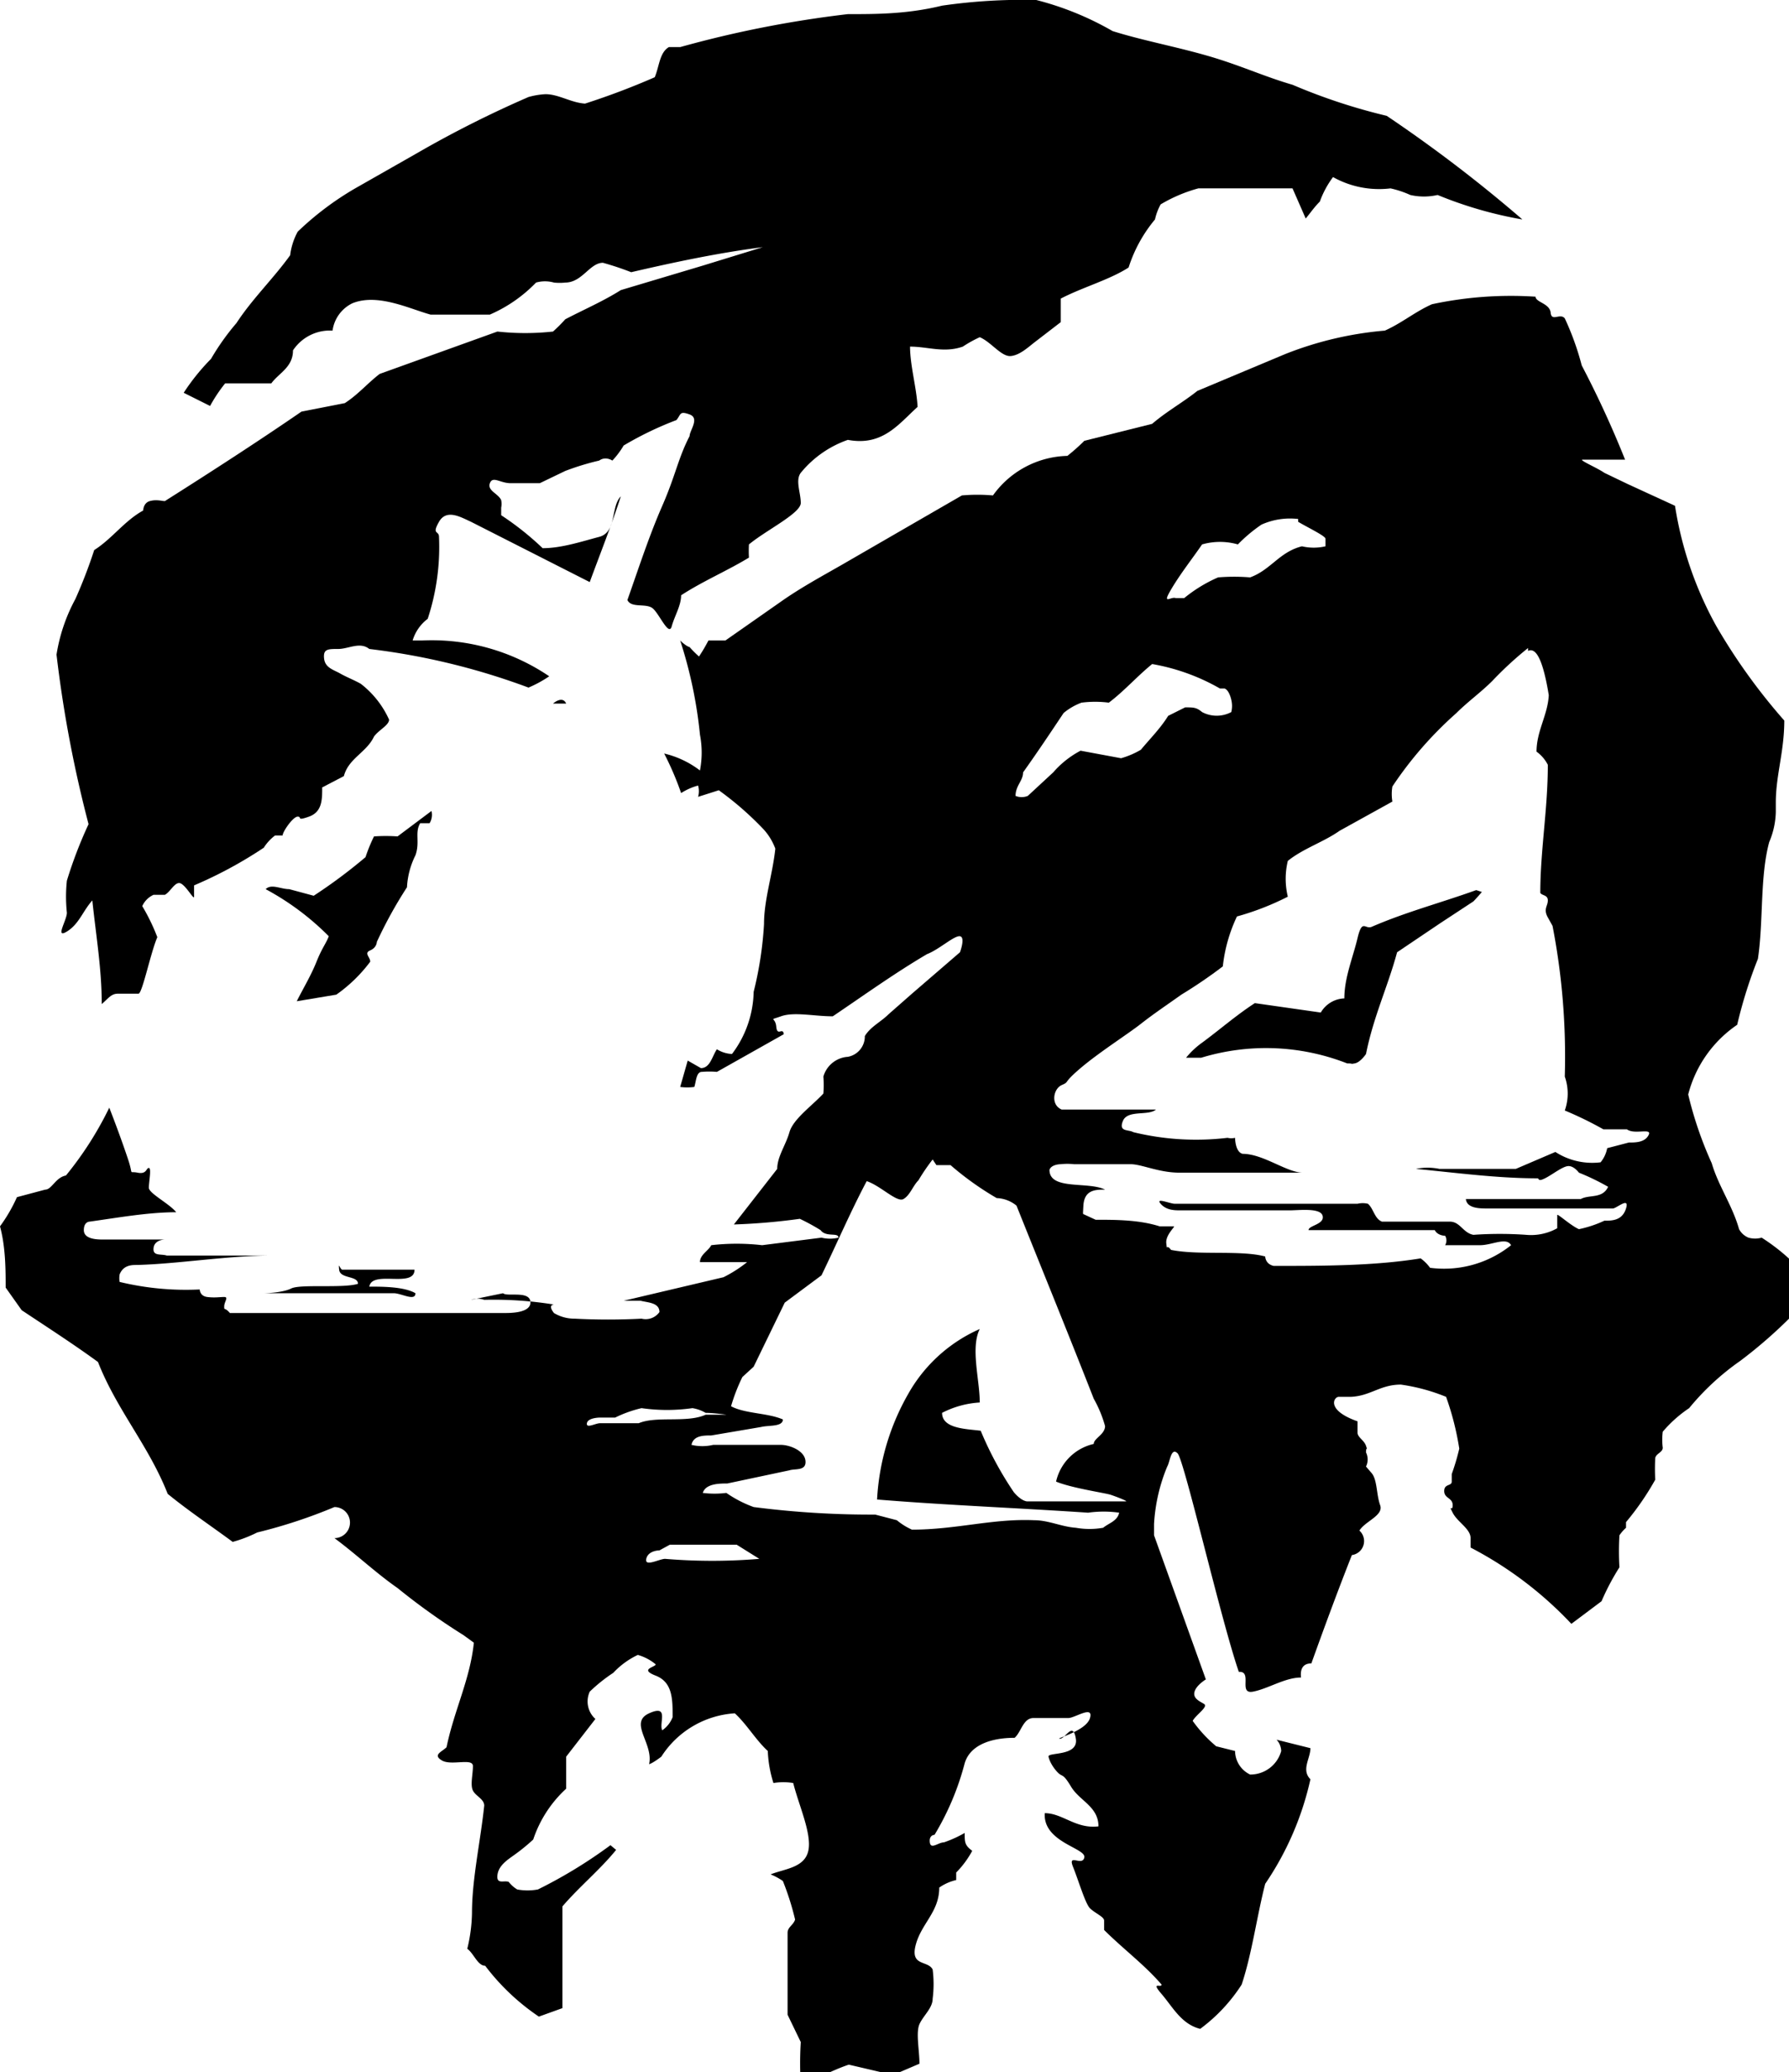
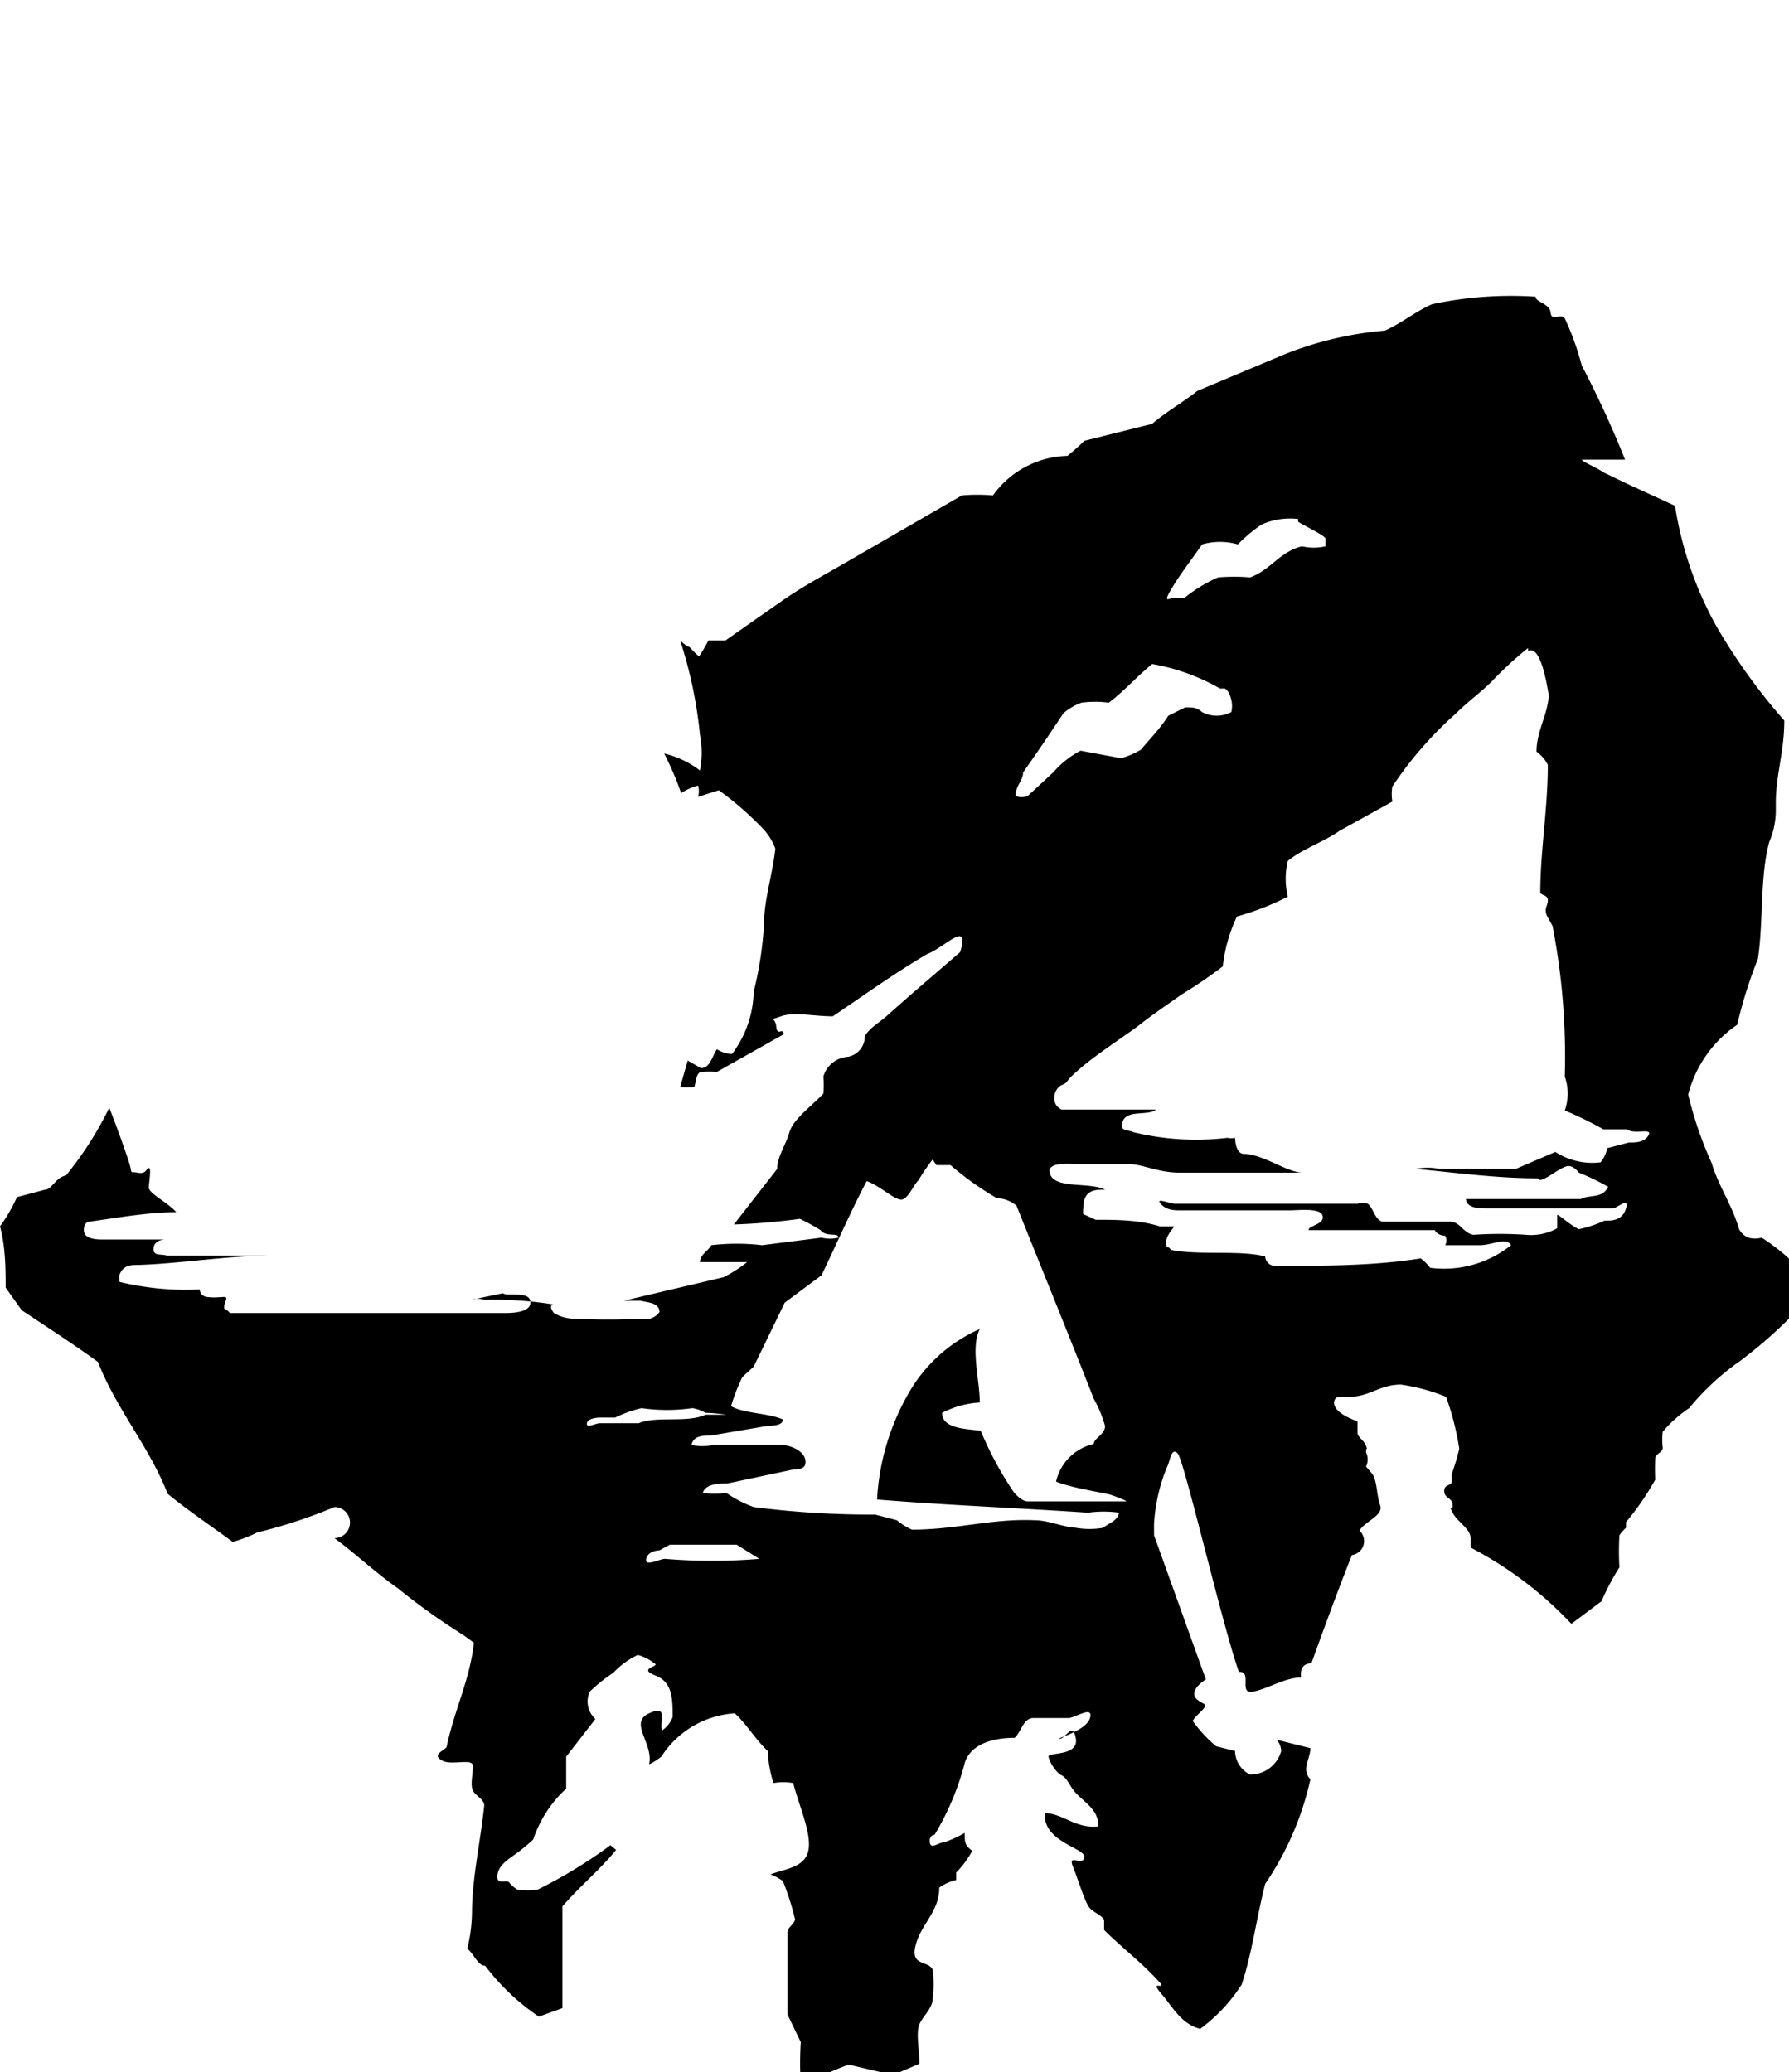
<svg xmlns="http://www.w3.org/2000/svg" aria-hidden="true" role="presentation" viewBox="0 0 18.99 22">
-   <path d="M6 7.47h-.13s.1-.09.14 0a.62.62 0 0 1-.01 0zM4.56 8.74h-.1c-.06.1 0 .2-.05.34a.86.86 0 0 0-.09.34A4.65 4.65 0 0 0 4 10s0 .06-.07.09 0 .07 0 .12a1.59 1.59 0 0 1-.36.35l-.42.07c.07-.14.15-.27.21-.42s.1-.19.13-.27a2.82 2.82 0 0 0-.67-.5c.06-.06.16 0 .25 0l.26.07a5.52 5.52 0 0 0 .55-.41 1.7 1.7 0 0 1 .09-.22 1.84 1.84 0 0 1 .25 0l.36-.27a.17.17 0 0 1-.02.13zm-.92 4.74h.76c0 .2-.45 0-.48.18.14 0 .37 0 .49.07 0 .09-.15 0-.23 0H2.81c-.03 0 .18 0 .28-.05s.55 0 .71-.05c0-.09-.19-.05-.2-.15s.01.01.04 0z" />
  <path d="M7.05 8a1 1 0 0 1 .38.18 1 1 0 0 0 0-.38 4.73 4.73 0 0 0-.21-1s.06.06.1.07a1.13 1.13 0 0 0 .1.1 1.89 1.89 0 0 0 .1-.17h.18l.6-.42c.2-.14.42-.26.63-.38l1.28-.74a1.86 1.86 0 0 1 .33 0 1 1 0 0 1 .79-.42 2.11 2.11 0 0 0 .18-.16l.72-.18c.15-.13.33-.23.48-.35l.93-.39a3.71 3.71 0 0 1 1.06-.25c.18-.08.32-.2.5-.28a4 4 0 0 1 1.1-.08c0 .06.15.07.16.17s.1 0 .15.06a2.93 2.93 0 0 1 .18.5 10.72 10.72 0 0 1 .46 1h-.45c-.05 0 .16.09.23.14l.25.12.5.23a3.85 3.85 0 0 0 .44 1.28 6.29 6.29 0 0 0 .72 1c0 .33-.09.58-.09.87v.1a.86.86 0 0 1-.07.32c-.1.37-.06.84-.12 1.24a4.89 4.89 0 0 0-.22.7 1.28 1.28 0 0 0-.52.74 4 4 0 0 0 .25.73c.07.24.22.45.29.7a.2.2 0 0 0 .1.09.26.26 0 0 0 .14 0 2.1 2.1 0 0 1 .33.26v.56a5 5 0 0 1-.56.49 2.69 2.69 0 0 0-.54.5 1.36 1.36 0 0 0-.28.25.67.67 0 0 0 0 .17c0 .05-.07.06-.08.11a2.29 2.29 0 0 0 0 .23 2.9 2.9 0 0 1-.31.45v.06a.44.44 0 0 0-.07.08 2.87 2.87 0 0 0 0 .34A2.56 2.56 0 0 0 17 17l-.32.24a4 4 0 0 0-1.07-.81v-.1c0-.1-.14-.17-.19-.27s0 0 0-.08-.09-.07-.09-.15.08-.05.08-.1v-.08a2.4 2.4 0 0 0 .08-.27 3 3 0 0 0-.14-.55 2 2 0 0 0-.48-.13c-.22 0-.32.12-.53.13h-.13c-.05 0-.14.14.2.26v.12c0 .05.07.08.09.14s0 0 0 .07a.17.17 0 0 1 0 .15l.06.07c.06.07.05.23.09.34s-.16.17-.22.27a.15.15 0 0 1-.08.26c-.15.38-.29.76-.43 1.15-.09 0-.12.06-.11.15-.17 0-.35.12-.51.15s0-.22-.15-.21c-.19-.55-.58-2.25-.65-2.32s-.08.09-.11.14a1.86 1.86 0 0 0-.14.61v.12l.55 1.53s-.1.06-.12.13.05.1.1.13-.08.11-.12.18a1.43 1.43 0 0 0 .25.27l.2.05a.28.28 0 0 0 .16.25.34.34 0 0 0 .33-.25s0-.07-.05-.12l.36.09c0 .11-.1.23 0 .33a3.2 3.2 0 0 1-.48 1.11c-.09.35-.14.74-.25 1.07a1.78 1.78 0 0 1-.44.47c-.2-.05-.29-.23-.41-.37s0-.06 0-.1c-.18-.21-.41-.38-.61-.58v-.1c0-.04-.1-.08-.15-.13s-.12-.29-.18-.44.1 0 .12-.1-.44-.16-.42-.47c.19 0 .33.17.57.14 0-.21-.2-.27-.29-.42s-.09-.1-.14-.15-.09-.12-.1-.17.32 0 .29-.19-.11 0-.17 0 .28-.08.32-.22-.16 0-.23 0h-.37c-.11 0-.13.15-.2.21-.24 0-.47.07-.53.27a2.87 2.87 0 0 1-.32.76s-.06 0-.05.08.09 0 .15 0a1.27 1.27 0 0 0 .22-.1c0 .1 0 .13.08.19a1 1 0 0 1-.17.23v.08a.52.52 0 0 0-.18.08c0 .26-.19.38-.25.61s.13.16.18.26a1.23 1.23 0 0 1 0 .31c0 .1-.1.18-.14.27s0 .28 0 .42l-.28.12-.47-.11c-.18.06-.33.15-.51.21a3.69 3.69 0 0 1 0-.45l-.14-.29v-.87c0-.06.06-.08.08-.14a2.89 2.89 0 0 0-.13-.41.67.67 0 0 0-.13-.07c.15-.06.36-.07.4-.25s-.1-.48-.16-.72a.64.64 0 0 0-.21 0 1.29 1.29 0 0 1-.06-.34c-.13-.12-.22-.28-.35-.4a1 1 0 0 0-.78.46s-.09.07-.13.08c.05-.22-.22-.44 0-.54s.1.11.14.18a.3.3 0 0 0 .11-.14c0-.19 0-.37-.18-.44s0-.09 0-.12a.51.51 0 0 0-.19-.1.86.86 0 0 0-.26.19 1.71 1.71 0 0 0-.25.2.25.25 0 0 0 .06.29l-.31.4v.34a1.28 1.28 0 0 0-.35.54 2.06 2.06 0 0 1-.21.17c-.07.05-.16.11-.17.21s.07.05.12.07a.34.34 0 0 0 .09.08.6.6 0 0 0 .22 0 5.08 5.08 0 0 0 .77-.47l.06.05c-.17.21-.39.39-.57.6v1.08l-.25.09a2.39 2.39 0 0 1-.57-.54c-.08 0-.12-.13-.19-.18a1.71 1.71 0 0 0 .05-.38c0-.36.09-.76.13-1.14 0-.07-.09-.1-.12-.16s0-.17 0-.26-.23 0-.33-.06 0-.09.05-.14c.08-.39.25-.72.29-1.11l-.11-.08a7 7 0 0 1-.7-.5c-.23-.16-.44-.36-.67-.53a.16.16 0 0 0 0-.33 5.46 5.46 0 0 1-.82.27 1.39 1.39 0 0 1-.26.1c-.23-.17-.47-.33-.69-.51-.2-.51-.54-.89-.74-1.4-.26-.19-.54-.37-.81-.55l-.17-.24c0-.18 0-.43-.06-.65a1.7 1.7 0 0 0 .18-.31l.3-.08c.07 0 .11-.13.22-.15a3.66 3.66 0 0 0 .46-.72c.07.18.14.37.2.55s0 .12.1.14.09-.05.12-.05 0 .15 0 .21.22.17.29.26c-.3 0-.63.06-.92.1 0 0-.06 0-.06.09s.12.1.2.1h.66s-.11 0-.12.09.08.06.14.08h1.11c-.46 0-1 .09-1.43.1-.05 0-.14 0-.18.1a.23.23 0 0 0 0 .08 3 3 0 0 0 .85.08s0 .07.08.08.13 0 .18 0 0 .05 0 .1 0 0 .06.07h2.92c.06 0 .28 0 .27-.12s-.25-.05-.29-.09L5 13.8a.21.21 0 0 1 .14 0 4 4 0 0 1 .74.05s-.07 0 0 .09a.42.42 0 0 0 .22.06 6.77 6.77 0 0 0 .71 0 .18.18 0 0 0 .19-.07c0-.1-.12-.1-.2-.12h-.26.08l1.06-.25a1.39 1.39 0 0 0 .25-.16h-.5c0-.08.09-.12.12-.18a2.35 2.35 0 0 1 .54 0l.63-.08a.38.38 0 0 0 .18 0c0-.06-.13 0-.19-.08a2.19 2.19 0 0 0-.22-.12 6.68 6.68 0 0 1-.7.06l.46-.59c0-.13.09-.25.13-.39s.24-.28.36-.41a1.08 1.08 0 0 0 0-.18.29.29 0 0 1 .26-.21.22.22 0 0 0 .18-.22c.06-.1.17-.15.25-.23l.25-.22.51-.44s.06-.16 0-.17-.22.14-.35.19c-.34.2-.66.43-1 .66-.2 0-.41-.05-.55 0s-.06 0-.05.11.07 0 .08.08l-.71.4a.94.94 0 0 0-.16 0c-.06 0-.06.1-.08.16a.57.57 0 0 1-.15 0l.08-.28.14.08c.1 0 .12-.13.17-.2a.33.33 0 0 0 .16.05 1.13 1.13 0 0 0 .23-.66 3.87 3.87 0 0 0 .11-.72c0-.26.09-.52.12-.8a.63.63 0 0 0-.12-.2 3.36 3.36 0 0 0-.48-.42l-.22.07a.22.22 0 0 0 0-.12.64.64 0 0 0-.18.08A3.19 3.19 0 0 0 7.05 8zm6.73-2.49a.74.74 0 0 0-.39.06 1.62 1.62 0 0 0-.25.21.69.69 0 0 0-.38 0c-.11.16-.23.31-.33.48s0 .07.05.09h.09a1.53 1.53 0 0 1 .36-.22 2.1 2.1 0 0 1 .34 0c.22-.08.31-.27.55-.33a.55.55 0 0 0 .25 0v-.08c0-.03-.19-.12-.29-.18zm2.44 1.37a3.76 3.76 0 0 0-.38.35c-.12.12-.26.22-.38.34a4 4 0 0 0-.68.78.47.47 0 0 0 0 .16l-.56.31c-.17.12-.39.19-.55.32a.81.81 0 0 0 0 .38 2.88 2.88 0 0 1-.54.21 1.65 1.65 0 0 0-.15.53 5.06 5.06 0 0 1-.44.3c-.14.1-.29.2-.43.31s-.44.3-.64.47-.11.14-.2.18-.12.21 0 .26h1c-.08.07-.3 0-.35.12s.06.09.11.12a2.81 2.81 0 0 0 1 .06.17.17 0 0 0 .08 0s0 .15.08.17c.22 0 .47.2.64.2h-1.31c-.22 0-.4-.09-.52-.09h-.6a.66.66 0 0 0-.14 0s-.1 0-.12.06c0 .22.41.12.59.21-.1 0-.22 0-.23.17s0 .05 0 .09l.13.06c.21 0 .46 0 .68.07h.15c.02 0-.09.09-.08.18s0 0 .05.07c.3.06.74 0 1 .07 0 0 0 .08.09.1.52 0 1.07 0 1.56-.08a.45.45 0 0 1 .1.1 1.14 1.14 0 0 0 .86-.24c-.05-.09-.2 0-.33 0h-.37a.1.1 0 0 0 0-.1s-.08 0-.11-.06h-1.34c0-.05.17-.06.15-.15s-.25-.06-.35-.06h-1.16c-.06 0-.15 0-.21-.07s.1 0 .15 0h1.94a.24.24 0 0 1 .11 0c.06.05.07.16.15.19h.72c.11 0 .14.12.25.14a4 4 0 0 1 .56 0 .57.57 0 0 0 .33-.07v-.14c0-.02.14.11.23.15a1.22 1.22 0 0 0 .27-.09c.08 0 .19 0 .23-.13s-.1 0-.14 0h-1.34c-.07 0-.21 0-.22-.1h1.22c.09-.05.23 0 .29-.13a2.5 2.5 0 0 0-.31-.15s-.05-.07-.11-.07-.17.09-.25.13-.06 0-.08 0c-.43 0-.87-.06-1.29-.1a.62.62 0 0 1 .25 0h.81l.42-.18a.72.72 0 0 0 .48.11.33.33 0 0 0 .07-.15l.23-.06c.07 0 .17 0 .21-.08s-.15 0-.23-.06h-.25a3.82 3.82 0 0 0-.41-.2.54.54 0 0 0 0-.36 7.28 7.28 0 0 0-.13-1.6l-.05-.09c-.05-.09 0-.12 0-.18s-.06-.05-.08-.08c0-.45.08-.89.08-1.36a.39.39 0 0 0-.12-.14c0-.22.12-.39.13-.6-.08-.49-.17-.49-.22-.47zM13 7.31h-.05a2.2 2.2 0 0 0-.72-.26c-.16.13-.3.29-.46.41a1.13 1.13 0 0 0-.29 0 .65.65 0 0 0-.19.11c-.14.21-.28.42-.43.63 0 .09-.08.14-.08.25a.17.17 0 0 0 .13 0l.27-.25a1 1 0 0 1 .29-.23l.43.08a.89.89 0 0 0 .21-.09c.1-.12.21-.23.29-.36l.18-.09c.09 0 .12 0 .18.05a.33.33 0 0 0 .31 0 .27.27 0 0 0 0-.13s-.02-.1-.07-.12zm-3.1 5a2.06 2.06 0 0 0-.15.22c-.06.06-.09.16-.16.2s-.24-.14-.39-.19c-.17.32-.32.67-.48 1l-.39.29-.33.68-.12.11a1.93 1.93 0 0 0-.12.31c.15.08.39.07.55.14 0 .08-.15.06-.23.08l-.53.09c-.08 0-.19 0-.21.1a.5.5 0 0 0 .23 0h.72c.09 0 .25.06.26.17s-.11.08-.17.1l-.66.14c-.08 0-.23 0-.26.1a1 1 0 0 0 .25 0A1.26 1.26 0 0 0 8 16a9.68 9.68 0 0 0 1.29.08l.23.06a.69.69 0 0 0 .16.1c.47 0 .86-.12 1.3-.1.15 0 .29.07.44.08a.83.83 0 0 0 .29 0c.06-.05.15-.07.17-.16a1.17 1.17 0 0 0-.33 0c-.74-.05-1.51-.08-2.24-.14a2.53 2.53 0 0 1 .33-1.12 1.62 1.62 0 0 1 .76-.69c-.1.2 0 .54 0 .78a1 1 0 0 0-.4.11c0 .17.26.17.41.19a3.68 3.68 0 0 0 .35.65s.07.09.14.1h1.05c.03 0-.1-.05-.16-.07s-.41-.07-.58-.14a.53.53 0 0 1 .4-.4c0-.06.12-.1.12-.19a1.29 1.29 0 0 0-.12-.29c-.27-.69-.56-1.4-.82-2.05a.35.35 0 0 0-.21-.08 3.2 3.2 0 0 1-.49-.35h-.15zM7.49 15a.4.4 0 0 0-.14-.05 1.9 1.9 0 0 1-.54 0 1.31 1.31 0 0 0-.28.1h-.16s-.13 0-.14.06.09 0 .14 0h.41c.19-.08.51 0 .71-.09h.22c.01 0-.14-.02-.22-.02zm.33 1.4h-.71l-.11.06s-.12 0-.14.09.14 0 .2 0a6 6 0 0 0 1 0z" />
-   <path d="M16.16 2.33a4.27 4.27 0 0 1-.9-.26.65.65 0 0 1-.29 0 1.06 1.06 0 0 0-.21-.07 1 1 0 0 1-.61-.12 1 1 0 0 0-.14.26c-.06.06-.1.12-.15.18L13.72 2h-1a1.6 1.6 0 0 0-.4.17.6.6 0 0 0-.06.16 1.51 1.51 0 0 0-.28.51c-.2.13-.49.21-.72.33v.25l-.26.2c-.08.06-.17.15-.27.16s-.21-.15-.33-.2a1.33 1.33 0 0 0-.18.1c-.2.07-.37 0-.56 0 0 .2.07.44.08.64-.2.18-.37.42-.74.35a1.12 1.12 0 0 0-.5.35c-.06.08 0 .21 0 .32s-.37.29-.55.44a1.24 1.24 0 0 0 0 .14c-.23.14-.49.25-.72.4 0 .11-.07.22-.1.33s-.13-.13-.2-.19-.23 0-.27-.09c.12-.34.23-.68.37-1s.17-.51.29-.74c0-.06.11-.19 0-.23s-.09 0-.14.06a3.57 3.57 0 0 0-.56.27.9.9 0 0 1-.12.16s-.07-.05-.14 0A2.73 2.73 0 0 0 6 5l-.27.13h-.31c-.11 0-.19-.08-.22 0s.09.11.12.18a.21.21 0 0 1 0 .08v.08a3.1 3.1 0 0 1 .44.35c.2 0 .41-.07.6-.12s.12-.32.23-.43c-.1.31-.22.61-.33.91L5 5.54c-.11-.05-.26-.14-.34 0s0 .09 0 .16a2.44 2.44 0 0 1-.12.87.45.45 0 0 0-.16.23h.1a2.22 2.22 0 0 1 1.35.38 1.26 1.26 0 0 1-.22.12 7.3 7.3 0 0 0-1.69-.41c-.1-.08-.22 0-.33 0s-.16 0-.15.1.1.12.17.16.15.07.22.11a1 1 0 0 1 .3.38c0 .06-.11.11-.16.18-.08.17-.27.23-.32.42l-.23.12c0 .13 0 .26-.14.31s-.07 0-.12 0-.16.16-.16.2h-.08A.49.49 0 0 0 2.8 9a4.53 4.53 0 0 1-.74.4v.12c0 .04-.08-.11-.14-.14s-.11.09-.17.12h-.12a.24.24 0 0 0-.12.12 2.1 2.1 0 0 1 .16.33c-.07.16-.16.6-.2.6h-.22c-.07 0-.1.05-.17.11 0-.37-.06-.72-.1-1.1-.1.11-.14.25-.27.33s0-.12 0-.2a1.6 1.6 0 0 1 0-.34 4.6 4.6 0 0 1 .23-.6 13.11 13.11 0 0 1-.34-1.8 1.84 1.84 0 0 1 .2-.59 5.31 5.31 0 0 0 .2-.52c.19-.12.32-.31.52-.42 0 0 0-.08.07-.1s.13 0 .16 0c.49-.31 1-.64 1.45-.95l.46-.09c.14-.09.24-.21.37-.31l1.25-.45a2.7 2.7 0 0 0 .59 0A1.54 1.54 0 0 0 6 3.39c.19-.1.4-.19.59-.31l.87-.26.65-.2h.02c-.49.06-1 .17-1.43.27a3.05 3.05 0 0 0-.3-.1c-.14 0-.22.21-.4.21a.56.56 0 0 1-.12 0 .35.35 0 0 0-.19 0 1.52 1.52 0 0 1-.49.34h-.63c-.22-.06-.56-.23-.83-.12a.38.38 0 0 0-.21.29.47.47 0 0 0-.42.21c0 .18-.15.24-.23.35h-.49a1.61 1.61 0 0 0-.16.24l-.28-.14a2.28 2.28 0 0 1 .29-.36 2.55 2.55 0 0 1 .27-.38c.17-.26.39-.47.57-.72a.7.7 0 0 1 .08-.25A3.19 3.19 0 0 1 3.77 2l.65-.37a11.65 11.65 0 0 1 1.19-.6.81.81 0 0 1 .18-.03c.14 0 .27.09.42.1a7.86 7.86 0 0 0 .74-.28C7 .7 7 .56 7.1.5h.12A11.64 11.64 0 0 1 9 .15c.31 0 .63 0 1-.09A6 6 0 0 1 11 0a3.2 3.2 0 0 1 .81.33c.32.1.65.16 1 .26s.6.22.91.31a6.2 6.2 0 0 0 1 .33 15.15 15.15 0 0 1 1.44 1.1zm-.43 7.14s-.06.07-.09.1l-.35.23-.46.31c-.1.37-.25.68-.33 1.08 0 0-.06.09-.12.1s0 0-.08 0a2.36 2.36 0 0 0-1.55-.06h-.16a.86.86 0 0 1 .17-.16c.19-.14.36-.29.56-.42l.7.1a.3.3 0 0 1 .25-.15c0-.22.09-.43.14-.64s.08-.09.15-.12c.37-.16.72-.25 1.11-.39z" />
</svg>